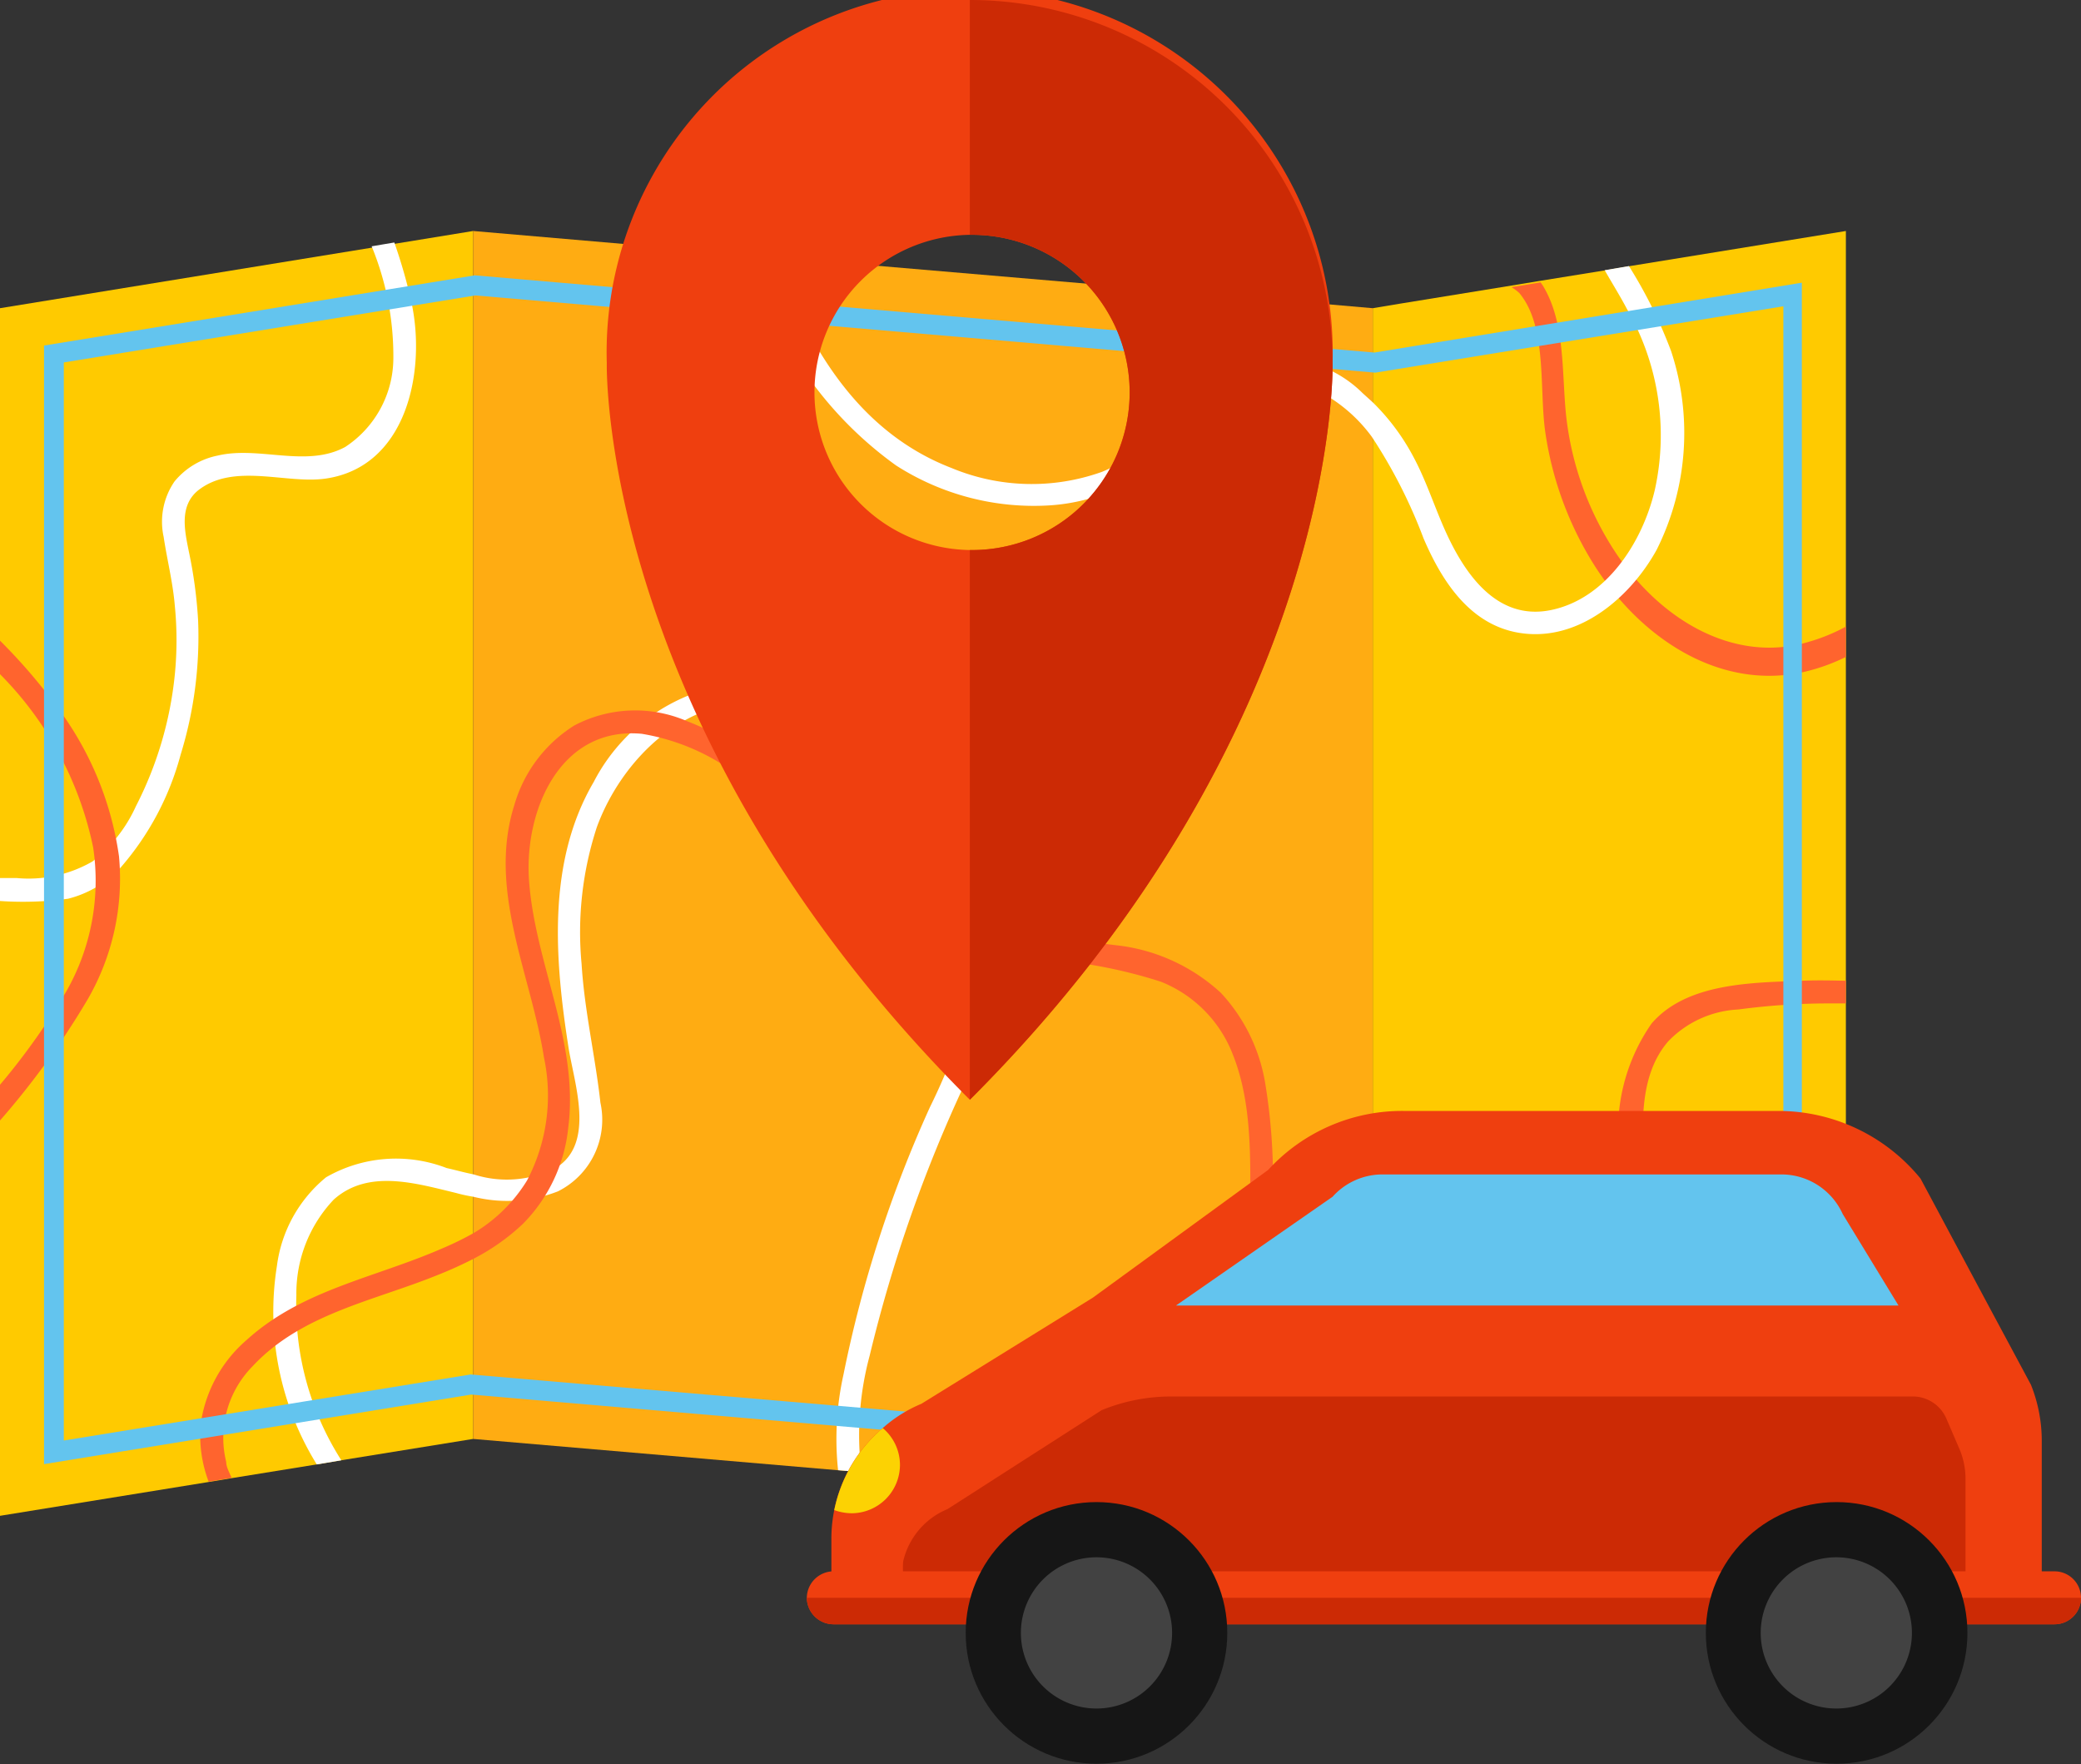
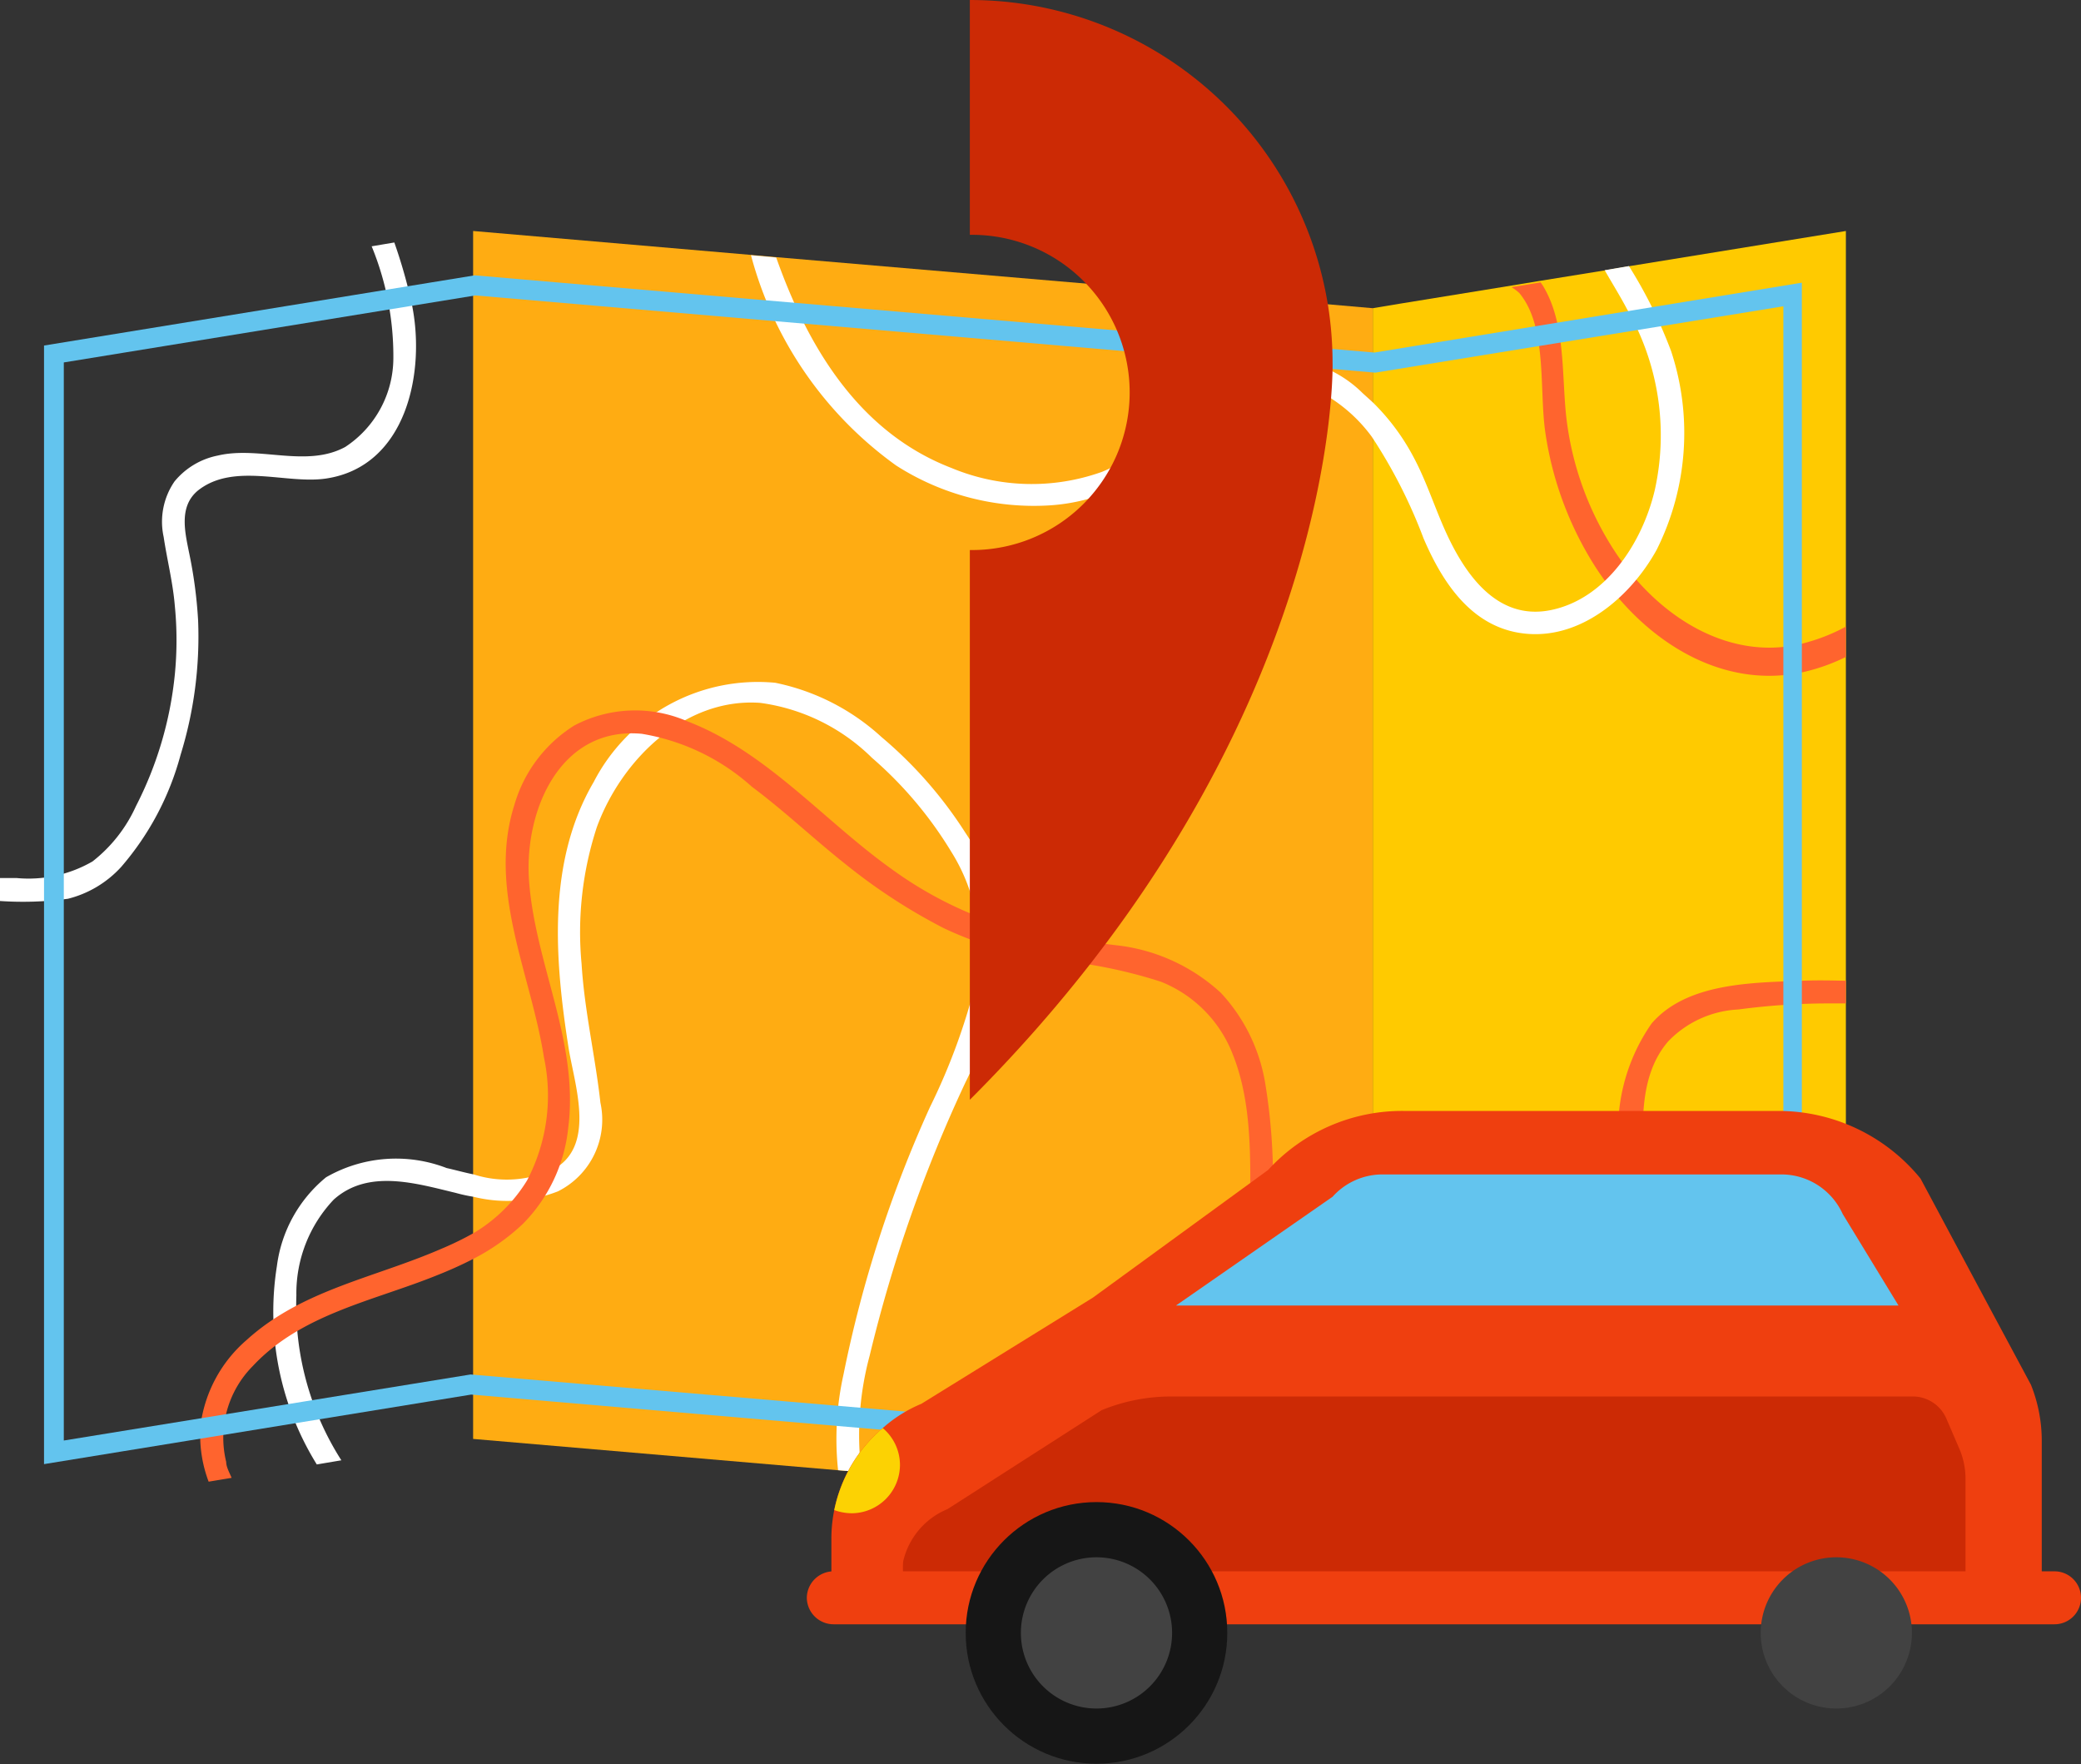
<svg xmlns="http://www.w3.org/2000/svg" viewBox="0 0 65.23 55.29">
  <rect x="0" y="0" width="65.23" height="55.29" fill="#333333" stroke="none" />
  <defs>
    <style>.cls-1{fill:#ffca00;}.cls-2{fill:#ffac12;}.cls-3{fill:#fff;}.cls-4{fill:#ff642e;}.cls-5{fill:#63c4ee;}.cls-6{fill:#ef3f0f;}.cls-7{fill:#cc2a05;}.cls-8{fill:#161616;}.cls-9{fill:#424242;}.cls-10{fill:#fcd203;}</style>
  </defs>
  <g id="Слой_2" data-name="Слой 2">
    <g id="Layer_1" data-name="Layer 1">
-       <polygon class="cls-1" points="14.83 7.24 14.83 45.1 10.69 45.77 9.92 45.9 7.26 46.33 6.54 46.45 6.54 46.45 0 47.51 0 9.66 11.67 7.76 12.38 7.64 14.83 7.24" />
      <polygon class="cls-1" points="57.86 7.24 57.86 45.1 43.03 47.51 43.03 9.66 43.87 9.52 47.38 8.95 48.29 8.8 50.33 8.47 51.09 8.34 57.86 7.24" />
      <polygon class="cls-2" points="43.03 9.66 43.03 47.51 41.05 47.34 40.34 47.28 36.12 46.92 35.37 46.86 26.99 46.14 26.25 46.08 14.83 45.1 14.83 7.24 23.54 7.99 24.33 8.06 40.73 9.46 43.03 9.66" />
      <path class="cls-3" d="M10.21,15c-1.24.18-2.88-.51-4,.37-.6.49-.42,1.27-.29,1.92a14.2,14.2,0,0,1,.29,2.16,12.55,12.55,0,0,1-.55,4.21,8.88,8.88,0,0,1-1.86,3.51,3.36,3.36,0,0,1-1.67,1A10.59,10.59,0,0,1,0,28.24v-.72H.52A4,4,0,0,0,2.9,27a4.6,4.6,0,0,0,1.36-1.73,11.52,11.52,0,0,0,1.22-4.13,11,11,0,0,0,0-2.15c-.06-.73-.24-1.43-.35-2.16a2.23,2.23,0,0,1,.34-1.74,2.34,2.34,0,0,1,1.35-.81c1.3-.31,2.78.39,4-.27a3.34,3.34,0,0,0,1.51-2.78,9.06,9.06,0,0,0-.68-3.51l.71-.12a16.18,16.18,0,0,1,.54,1.89C13.36,11.64,12.75,14.63,10.21,15Z" />
      <path class="cls-3" d="M31.41,29.82a11.23,11.23,0,0,1-1.15,4.11,44.75,44.75,0,0,0-3,8.56A9.56,9.56,0,0,0,27,46.14l-.73-.06a9.31,9.31,0,0,1,.17-3,38.69,38.69,0,0,1,2.71-8.38,19.63,19.63,0,0,0,1.46-4,5.7,5.7,0,0,0-.79-4,12.35,12.35,0,0,0-2.49-2.95,6.15,6.15,0,0,0-3.5-1.72c-2.37-.17-4.35,1.79-5.12,3.89a10.57,10.57,0,0,0-.48,4.29c.09,1.47.43,2.9.59,4.35a2.51,2.51,0,0,1-1.33,2.78,4.37,4.37,0,0,1-2.65.17,4.88,4.88,0,0,1-.55-.12c-1.25-.3-2.75-.76-3.83.21a4.27,4.27,0,0,0-1.17,3,9,9,0,0,0,1.41,5.17l-.77.13a9.09,9.09,0,0,1-1.25-6.22,4.3,4.3,0,0,1,1.54-2.78A4.4,4.4,0,0,1,14,36.61c.27.06.55.14.85.2a3.39,3.39,0,0,0,2.6-.22c1.21-.78.55-2.62.37-3.76-.43-2.75-.68-5.81.79-8.32A5.79,5.79,0,0,1,24.3,21.4a7,7,0,0,1,3.33,1.7,13.17,13.17,0,0,1,2.63,3A6.7,6.7,0,0,1,31.41,29.82Z" />
      <path class="cls-4" d="M57.86,30.74v.71h-.6a21.49,21.49,0,0,0-2.77.19,3.27,3.27,0,0,0-2.2,1c-1,1.16-.79,2.89-.75,4.3S51.47,40.4,50,41.15a3.59,3.59,0,0,1-2.29.08,26.64,26.64,0,0,0-2.82-.43c-.57,0-1.19-.09-1.82-.1-2.39,0-5,.44-6.33,2.48a4.65,4.65,0,0,0-.58,3.74l-.75-.06a5.35,5.35,0,0,1,.52-3.72C37.27,40.62,40.35,40,43,40l.55,0a22.72,22.72,0,0,1,2.73.26,14.07,14.07,0,0,0,2.72.4c2-.12,1.82-3.09,1.77-4.48a5.84,5.84,0,0,1,1-4.1c1.1-1.28,3.16-1.28,4.71-1.34C56.94,30.72,57.4,30.73,57.86,30.74Z" />
      <path class="cls-4" d="M57.86,19.64v.95a6,6,0,0,1-1.27.46c-2.56.6-5.06-.91-6.6-3.31a10.7,10.7,0,0,1-1.55-4.18c-.2-1.37.07-3.32-.82-4.38A1.73,1.73,0,0,0,47.38,9l.91-.15.07.1c.71,1.16.59,2.71.73,4.07A9.72,9.72,0,0,0,50.44,17c1.41,2.34,3.86,3.85,6.28,3.11A5.73,5.73,0,0,0,57.86,19.64Z" />
      <path class="cls-4" d="M41.05,47.34l-.71-.06c-.16-2.67-1-5.26-1.12-7.93-.12-2.11.22-4.43-.63-6.43a4,4,0,0,0-2.2-2.15A15.25,15.25,0,0,0,33,30.09a11.35,11.35,0,0,1-3.42-1,17.94,17.94,0,0,1-3.07-2c-1-.79-1.92-1.67-2.94-2.43A6.83,6.83,0,0,0,20.12,23c-2.56-.24-3.68,2.39-3.54,4.56.18,2.65,1.58,5.1,1.23,7.8a5,5,0,0,1-1.42,3,6.77,6.77,0,0,1-1.56,1.1c-.37.19-.75.36-1.13.51-2,.81-4.25,1.21-5.78,2.85a3.19,3.19,0,0,0-.83,3c0,.16.1.33.17.5l-.72.12h0a4.1,4.1,0,0,1-.25-1.8A4.26,4.26,0,0,1,7.73,42c1.74-1.58,4-1.94,6.13-2.87a9.8,9.8,0,0,0,1-.49A4.89,4.89,0,0,0,16.52,37a5.73,5.73,0,0,0,.53-3.86c-.41-2.62-1.77-5.23-.93-7.9A4.37,4.37,0,0,1,18,22.74a4.09,4.09,0,0,1,3.55-.13c2.48.95,4.28,3.12,6.4,4.63A12.18,12.18,0,0,0,31.42,29a32.53,32.53,0,0,0,3.68.64,5.77,5.77,0,0,1,3.17,1.48,5.47,5.47,0,0,1,1.38,2.78,18.47,18.47,0,0,1,.25,3.4,28.55,28.55,0,0,0,.24,3.92C40.45,43.29,40.94,45.3,41.05,47.34Z" />
      <path class="cls-3" d="M51.93,17.23c-.77,1.4-2.27,2.75-4,2.64s-2.69-1.55-3.31-3A16,16,0,0,0,43,13.69a4.83,4.83,0,0,0-1.24-1.18A2.94,2.94,0,0,0,39.34,12a5.12,5.12,0,0,0-2.06,1.57,7.72,7.72,0,0,1-2,1.61,6,6,0,0,1-2.38.66,8,8,0,0,1-4.81-1.25A11.86,11.86,0,0,1,23.54,8l.79.07c1,2.83,2.61,5.49,5.5,6.6a6.54,6.54,0,0,0,4.71.12c1.59-.64,2.37-2.21,3.79-3.08a3.68,3.68,0,0,1,4.38.61l.32.29a6.94,6.94,0,0,1,1.28,1.72c.38.71.63,1.48.95,2.21.6,1.37,1.62,2.94,3.36,2.58s2.87-2.14,3.25-3.76A7.92,7.92,0,0,0,51,9.69c-.21-.4-.46-.8-.7-1.22l.76-.13A14.82,14.82,0,0,1,52.38,11,8.18,8.18,0,0,1,51.93,17.23Z" />
-       <path class="cls-4" d="M2.75,31.32A25.5,25.5,0,0,1,0,35.12V34a21.31,21.31,0,0,0,2.08-2.93,7,7,0,0,0,.84-4.51A10.8,10.8,0,0,0,0,21.13V20.08a17.56,17.56,0,0,1,1.73,2,10.14,10.14,0,0,1,2,4.76A7.56,7.56,0,0,1,2.75,31.32Z" />
      <path class="cls-5" d="M43,46.13,14.77,43.71,1.38,45.89V10.83l13.5-2.2,28.2,2.42,13.4-2.19V43.92ZM14.75,43.08,43,45.49l12.9-2.1V9.6L43.11,11.68,14.9,9.26,2,11.36V45.15Z" />
-       <path class="cls-6" d="M41.77,11.38a11.38,11.38,0,1,0-22.75,0S18.74,22.82,30.4,34.47C42.06,22.82,41.77,11.38,41.77,11.38Zm-11.3,5.86a4.94,4.94,0,1,1,4.94-4.94A4.94,4.94,0,0,1,30.47,17.24Z" />
      <path class="cls-7" d="M41.77,11.38A11.37,11.37,0,0,0,30.4,0V7.36h.07a4.94,4.94,0,0,1,0,9.88H30.4V34.47C42.06,22.82,41.77,11.38,41.77,11.38Z" />
      <path class="cls-6" d="M64,45.16v5.33H26.06V48.24a4.54,4.54,0,0,1,1.61-3.48A4.28,4.28,0,0,1,28.88,44l5.38-3.33,5.49-4A5.69,5.69,0,0,1,44,34.82H55.75a5.75,5.75,0,0,1,4.45,2.12l2.14,4,1.32,2.46A4.71,4.71,0,0,1,64,45.16Z" />
      <path class="cls-7" d="M28.31,49.34a2.58,2.58,0,0,1,0-.4A2.34,2.34,0,0,1,29.7,47.3l4.83-3.1a5.73,5.73,0,0,1,2.15-.43H60a1.15,1.15,0,0,1,1,.67l.43,1a2.38,2.38,0,0,1,.18.91v3Z" />
      <path class="cls-6" d="M64.4,50.91H26.13a.84.84,0,0,1-.84-.83h0a.84.84,0,0,1,.84-.83H64.4a.83.83,0,0,1,.83.83h0A.83.83,0,0,1,64.4,50.91Z" />
      <path class="cls-5" d="M41.77,37.51a2.1,2.1,0,0,1,1.55-.7H55.84a2.11,2.11,0,0,1,1.92,1.24l1.75,2.87H36.86Z" />
-       <path class="cls-7" d="M25.29,50.08a.84.84,0,0,0,.84.83H64.4a.83.83,0,0,0,.83-.83H25.29Z" />
      <circle class="cls-8" cx="34.37" cy="51.18" r="4.1" />
      <path class="cls-9" d="M36.74,51.18a2.37,2.37,0,1,1-2.37-2.37A2.37,2.37,0,0,1,36.74,51.18Z" />
-       <circle class="cls-8" cx="57.57" cy="51.18" r="4.1" />
      <path class="cls-9" d="M59.93,51.18a2.37,2.37,0,1,1-2.36-2.37A2.37,2.37,0,0,1,59.93,51.18Z" />
      <path class="cls-10" d="M28.21,45.92a1.52,1.52,0,0,1-1.51,1.51,1.63,1.63,0,0,1-.55-.1,4.57,4.57,0,0,1,1.52-2.57A1.51,1.51,0,0,1,28.21,45.92Z" />
    </g>
  </g>
</svg>